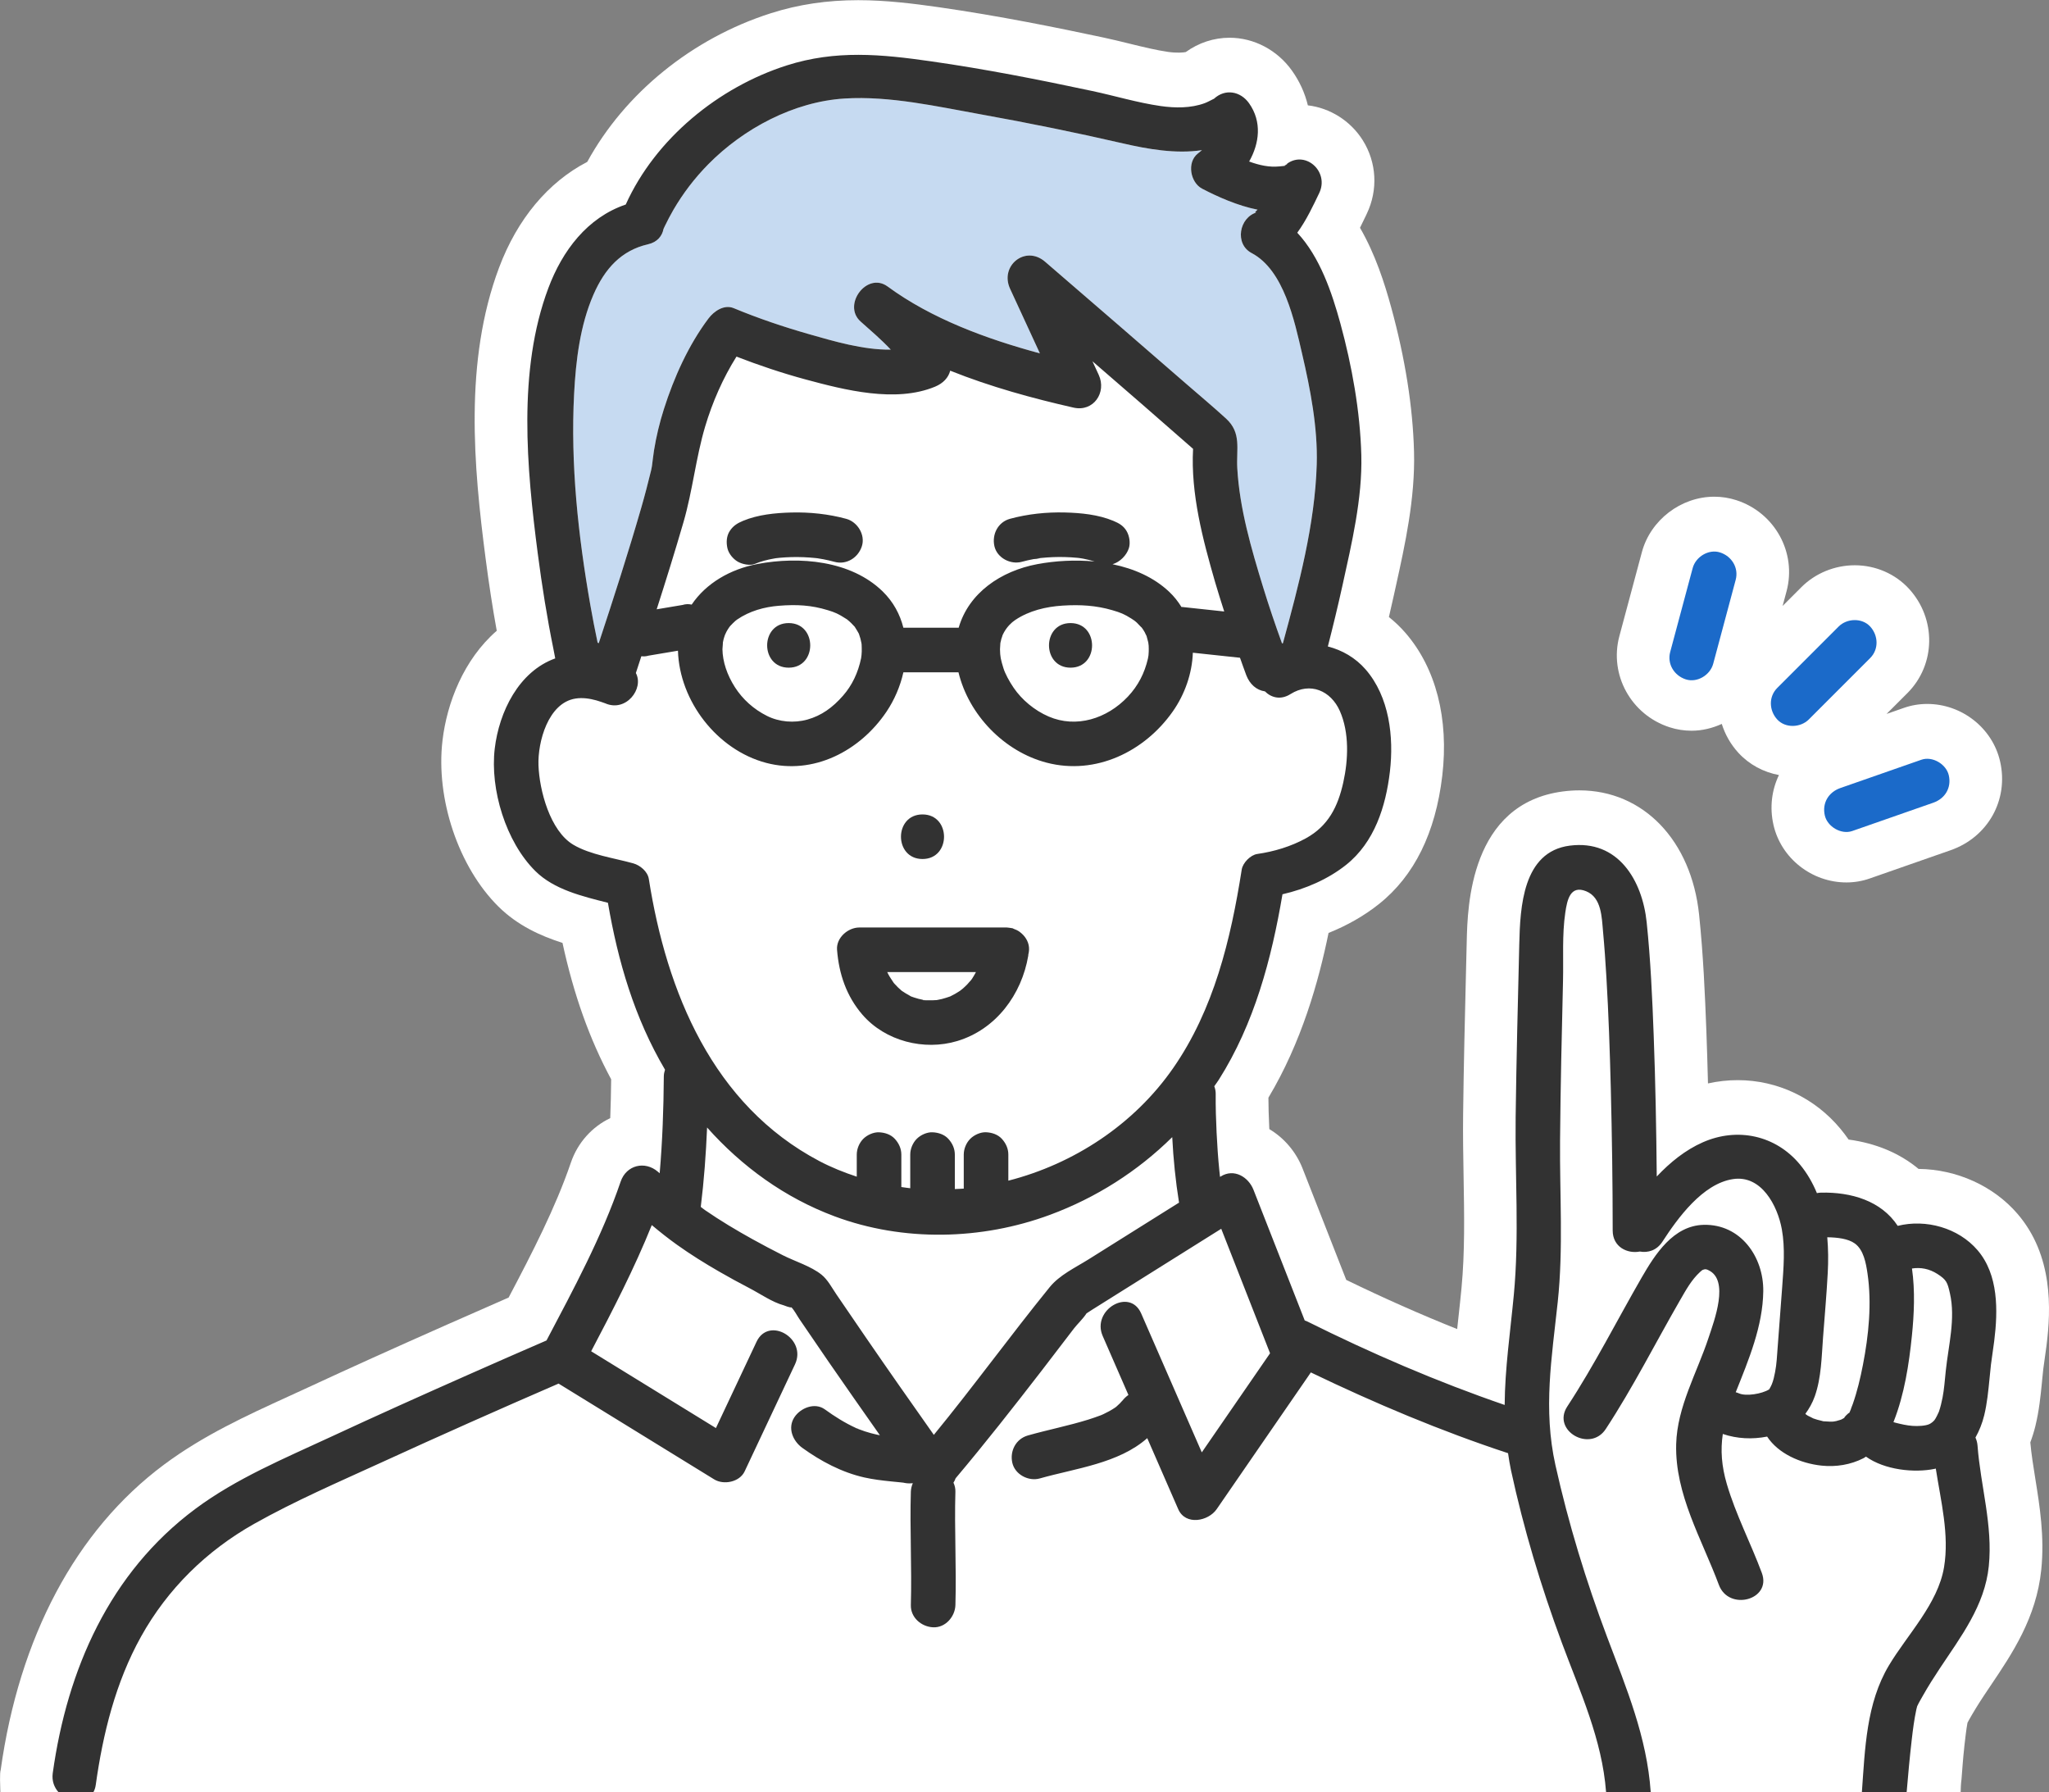
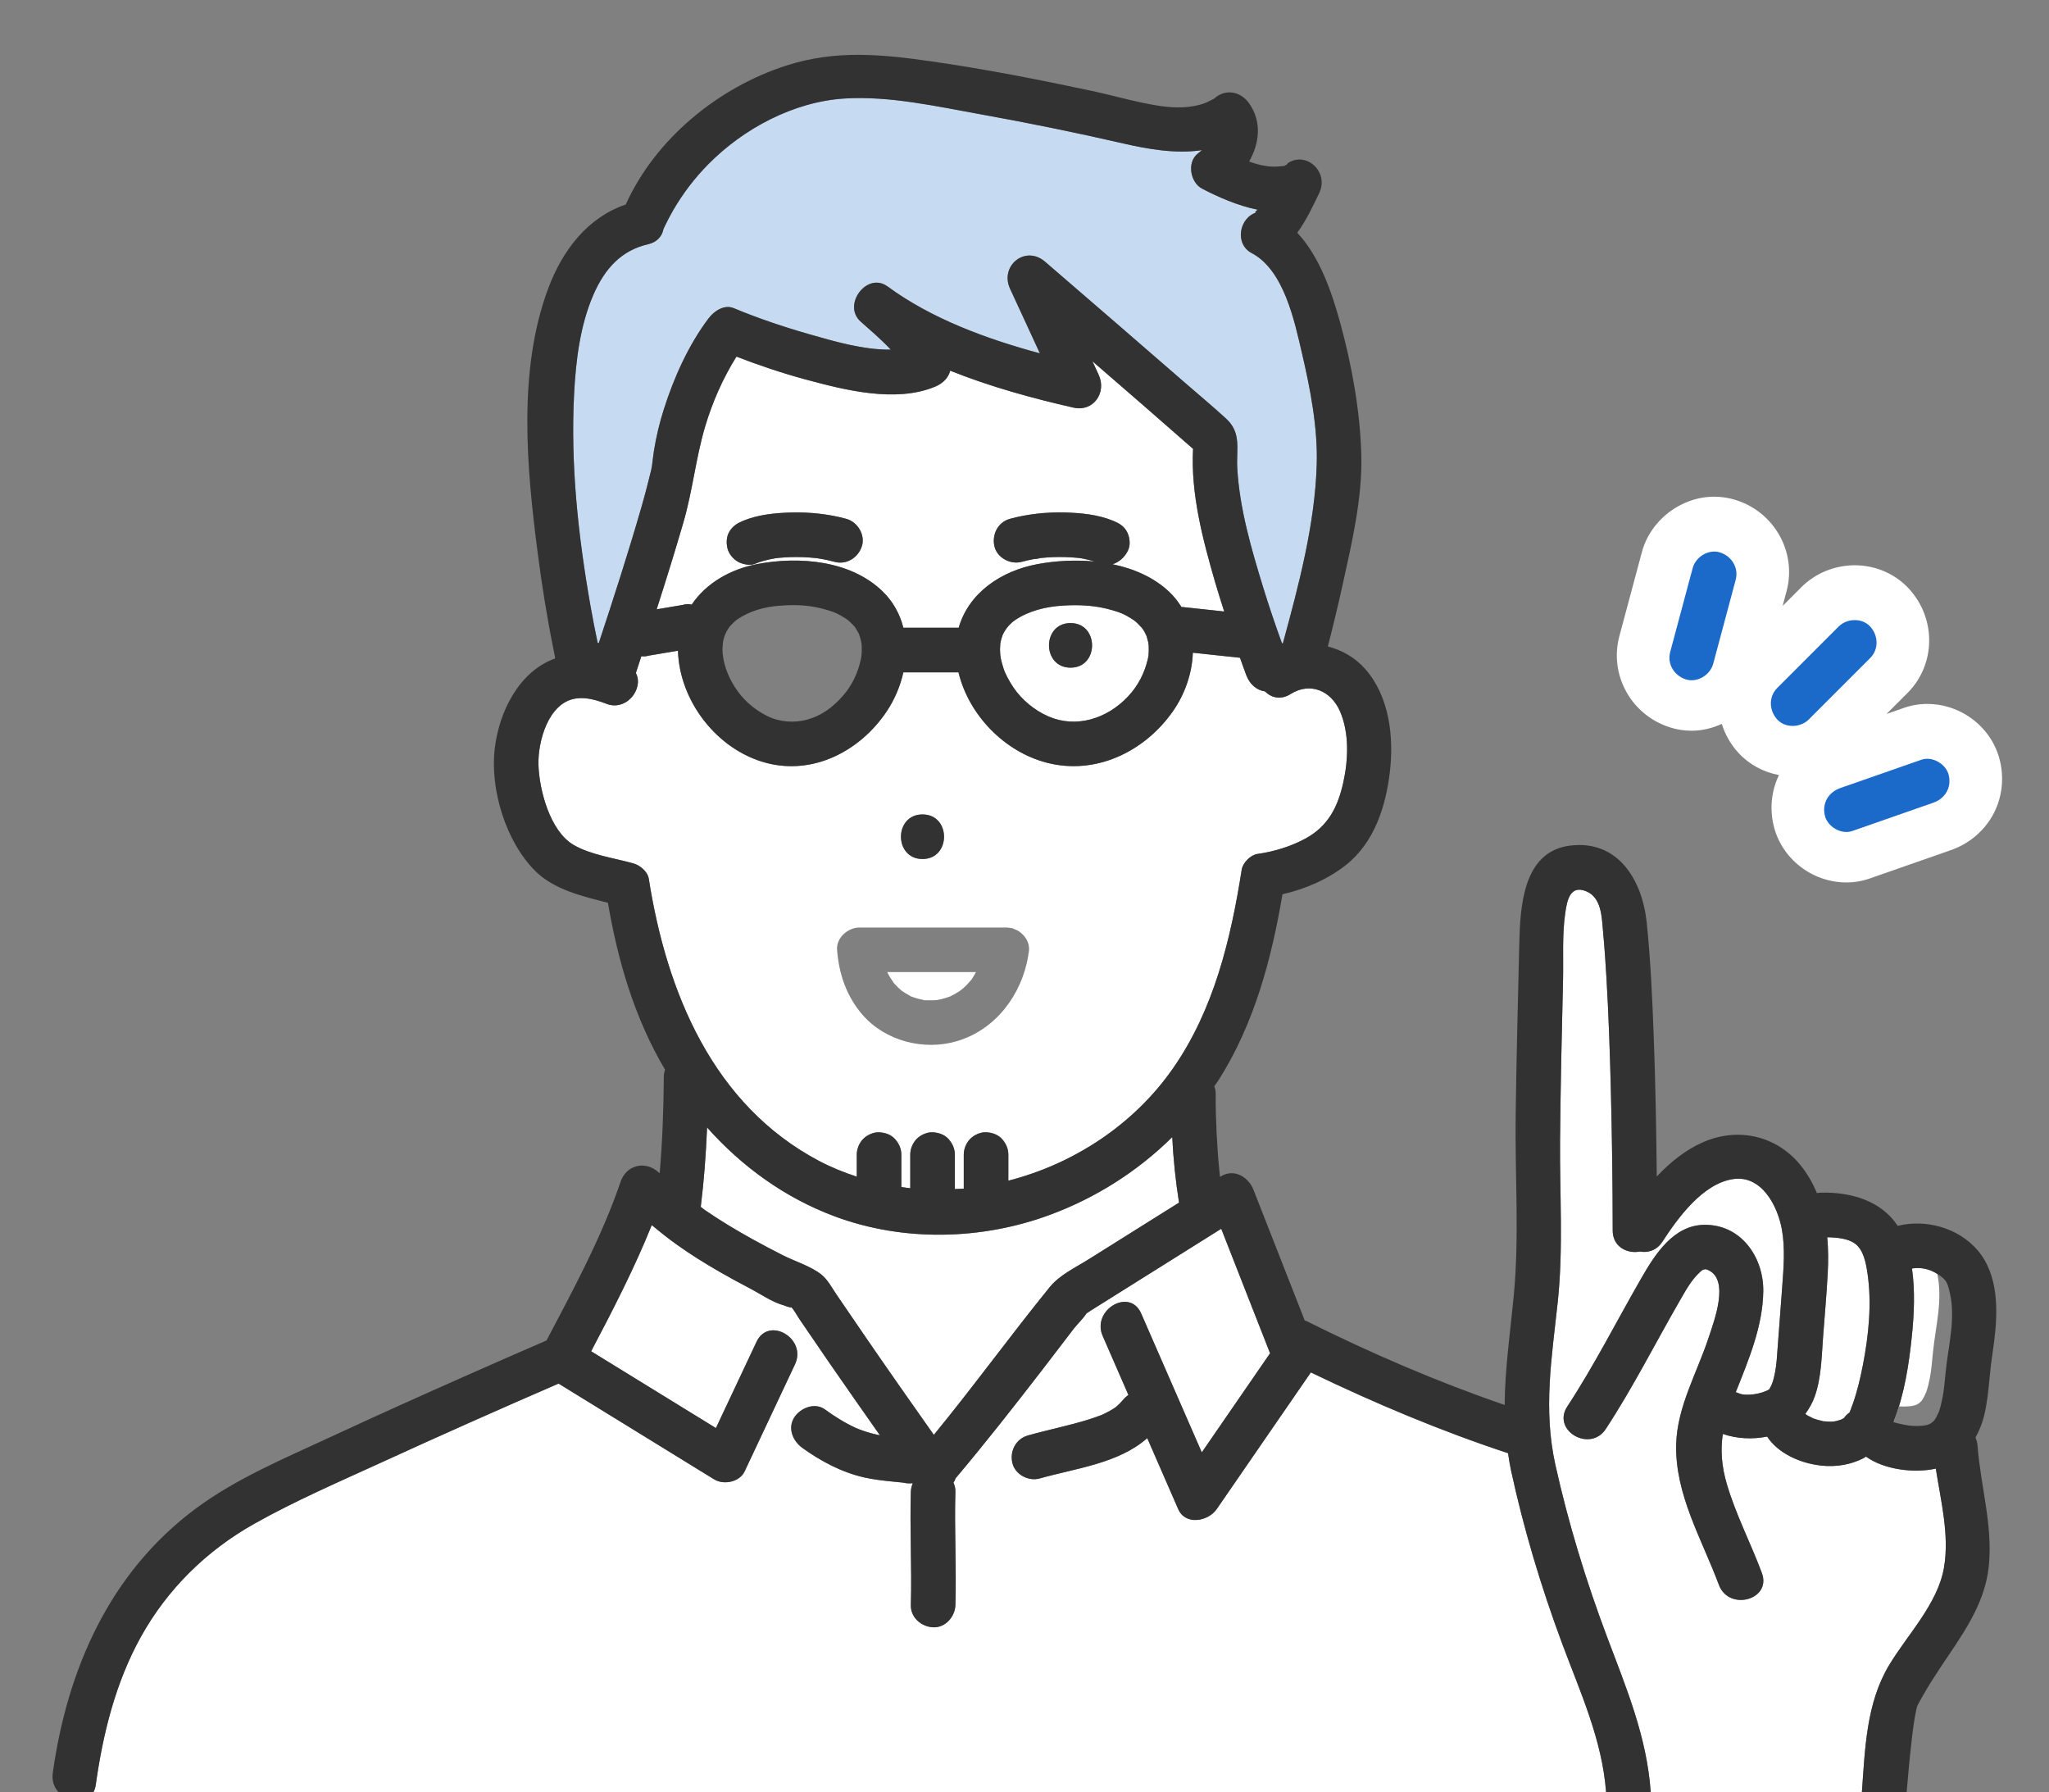
<svg xmlns="http://www.w3.org/2000/svg" version="1.1" id="レイヤー_1" x="0px" y="0px" width="194.646px" height="170.208px" viewBox="0 0 194.646 170.208" enable-background="new 0 0 194.646 170.208" xml:space="preserve">
  <rect x="0" y="0" width="194.646" height="170.208" fill="#808080" stroke="none" />
  <g>
    <g>
-       <path fill="#FFFFFF" d="M186.254,170.209c0.026-1,0.054-0.877,0.081-1.232c0.074-0.938,0.153-2.064,0.243-2.84l0.031-0.324    c0.084-0.733,0.179-1.586,0.293-2.186c0.046-0.084,0.091-0.182,0.135-0.258c0.411-0.729,0.882-1.502,1.398-2.281l0.667-0.996    c2.037-3.021,4.346-6.445,4.81-11.009c0.319-3.132-0.148-6.044-0.562-8.614c-0.196-1.22-0.383-2.377-0.478-3.479    c0.193-0.512,0.354-1.031,0.483-1.559c0.354-1.451,0.493-2.855,0.616-4.09l0.039-0.406c0.034-0.342,0.076-0.771,0.094-0.914    c0.025-0.217,0.072-0.537,0.122-0.883c0.063-0.453,0.134-0.941,0.185-1.343c0.437-3.483,0.625-8.567-2.75-12.502    c-2.268-2.646-5.776-4.235-9.407-4.274c-1.784-1.486-4.042-2.437-6.643-2.787c-0.243-0.35-0.5-0.688-0.772-1.016    c-2.438-2.939-5.995-4.627-9.755-4.627c-0.955,0-1.9,0.104-2.833,0.312c-0.042-1.713-0.093-3.34-0.151-4.92    c-0.133-3.526-0.294-7.289-0.692-11.1c-0.737-7.067-5.306-11.814-11.369-11.814c-0.51,0-1.034,0.033-1.557,0.102    c-8.835,1.143-9.07,10.958-9.147,14.183l-0.06,2.453c-0.112,4.594-0.229,9.342-0.285,14.03c-0.024,1.979,0.011,3.972,0.044,5.897    c0.065,3.703,0.126,7.201-0.198,10.607c-0.091,0.951-0.192,1.893-0.295,2.824c-0.039,0.354-0.078,0.711-0.116,1.068    c-3.452-1.377-6.975-2.938-10.537-4.67l-4.147-10.578c-0.628-1.604-1.766-2.91-3.161-3.744c-0.001-0.029-0.002-0.059-0.004-0.088    c-0.055-1.154-0.081-2.072-0.082-2.896c3.149-5.266,4.767-11.021,5.713-15.648c1.771-0.707,3.395-1.635,4.79-2.746    c3.354-2.669,5.377-6.77,6.013-12.188c0.636-5.414-0.605-10.229-3.494-13.559c-0.48-0.554-1.008-1.058-1.576-1.509    c0.168-0.718,0.328-1.418,0.479-2.107l0.188-0.854c0.86-3.893,1.837-8.303,1.719-12.746c-0.112-4.25-0.84-8.857-2.165-13.693    c-0.635-2.317-1.515-5.064-2.967-7.571c0.197-0.396,0.375-0.769,0.537-1.104l0.104-0.221c1.089-2.269,0.946-4.883-0.381-6.991    c-1.16-1.843-3.108-3.064-5.213-3.312c-0.279-1.159-0.78-2.27-1.501-3.284c-1.396-1.965-3.614-3.137-5.938-3.137    c-1.487,0-2.936,0.477-4.156,1.357c-0.199,0.052-0.86,0.105-1.668-0.01c-1.155-0.166-2.393-0.471-3.702-0.791    c-0.83-0.205-1.658-0.406-2.483-0.582c-4.245-0.905-9.856-2.05-15.624-2.875c-2.418-0.346-5.018-0.666-7.643-0.666    c-2.97,0-5.687,0.406-8.305,1.242c-7.48,2.387-13.864,7.588-17.435,14.115c-3.71,1.924-6.643,5.42-8.38,10.053    c-3.333,8.885-2.408,18.9-1.279,27.592c0.318,2.447,0.668,4.723,1.061,6.889c-3.155,2.742-4.733,6.872-5.152,10.412    c-0.66,5.549,1.525,12.039,5.314,15.786c1.821,1.799,4.002,2.783,6.084,3.447c1.075,4.947,2.576,9.149,4.623,12.955    c-0.013,1.278-0.041,2.506-0.088,3.689c-1.715,0.818-3.088,2.316-3.739,4.225c-1.468,4.303-3.703,8.621-5.913,12.814    c-1.943,0.847-3.883,1.699-5.821,2.559c-5.202,2.303-9.407,4.201-13.231,5.979c-0.622,0.287-1.248,0.574-1.877,0.861    c-3.972,1.816-8.078,3.693-11.812,6.473c-8.395,6.25-13.76,16.431-15.514,29.015c-0.01,0.065-0.108,0.082-0.029,2.082    L186.254,170.209L186.254,170.209z" />
      <path fill="#FFFFFF" d="M158.603,69.073c0.675,0.219,1.38,0.329,2.094,0.329l0,0c1.005,0,1.973-0.243,2.864-0.646    c0.312,0.99,0.834,1.934,1.586,2.752c1.01,1.1,2.367,1.828,3.845,2.104c-0.683,1.419-0.899,3.066-0.518,4.741    c0.721,3.162,3.634,5.458,6.927,5.458l0,0c0.756,0,1.498-0.125,2.199-0.37l7.695-2.688c3.56-1.242,5.538-4.791,4.707-8.432    c-0.719-3.166-3.633-5.463-6.928-5.463c-0.756,0-1.497,0.125-2.196,0.369l-1.664,0.58l1.981-1.979    c2.701-2.703,2.766-7.057,0.146-9.912c-1.3-1.416-3.176-2.229-5.146-2.229c-1.902,0-3.75,0.757-5.074,2.082l-1.78,1.78    l0.372-1.389c0.984-3.672-1.111-7.474-4.769-8.655c-0.676-0.219-1.38-0.33-2.094-0.33c-3.168,0-6.062,2.217-6.879,5.268    l-2.139,7.976C152.851,64.088,154.946,67.89,158.603,69.073z" />
    </g>
    <g>
      <path fill="#FFFFFF" d="M111.425,101.478c3.888-5.579,5.496-12.267,6.534-18.888c0.101-0.64,0.833-1.388,1.479-1.479    c1.586-0.227,3.205-0.714,4.607-1.484c2.14-1.175,3.048-3.002,3.562-5.314c0.478-2.147,0.583-4.731-0.33-6.788    c-0.854-1.923-2.816-2.777-4.691-1.596c-0.931,0.586-1.828,0.336-2.422-0.26c-0.807-0.113-1.438-0.684-1.766-1.52    c-0.215-0.553-0.4-1.117-0.604-1.674c-1.493-0.16-2.985-0.32-4.479-0.48c-0.068,1.963-0.764,3.949-1.898,5.568    c-2.682,3.826-7.329,6.09-11.988,4.876c-4.03-1.05-7.399-4.529-8.377-8.581c-1.745,0-3.489,0-5.234,0    c-0.299,1.335-0.854,2.627-1.612,3.75c-2.506,3.715-6.929,6.039-11.427,4.849c-4.659-1.233-8.233-5.859-8.376-10.652    c-0.751,0.127-1.502,0.253-2.253,0.378c-0.185,0.031-0.368,0.062-0.552,0.094c-0.224,0.069-0.447,0.078-0.673,0.053    c-0.174,0.531-0.344,1.062-0.52,1.594c0.796,1.492-0.943,3.754-2.919,2.875c-0.276-0.094-0.545-0.198-0.828-0.275    c-0.646-0.178-1.319-0.28-1.994-0.173c-2.594,0.413-3.59,4.128-3.511,6.338c0.084,2.376,1.099,6.233,3.312,7.546    c1.609,0.954,3.894,1.264,5.691,1.766c0.65,0.182,1.368,0.771,1.479,1.479c1.688,10.735,6.07,21.461,16.203,26.798    c1.151,0.605,2.343,1.079,3.552,1.479c0-0.555,0-1.11,0-1.666c0-0.145,0-0.287,0-0.43c0-0.543,0.235-1.113,0.619-1.498    c0.368-0.367,0.971-0.645,1.498-0.619c0.549,0.023,1.116,0.205,1.497,0.619c0.38,0.414,0.621,0.924,0.621,1.498    c0,1.01,0,2.021,0,3.031c0,0.016,0,0.033,0,0.049c0.282,0.039,0.562,0.086,0.847,0.115c0-0.923,0-1.846,0-2.768    c0-0.143,0-0.285,0-0.428c0-0.545,0.236-1.113,0.62-1.498c0.367-0.367,0.971-0.646,1.496-0.621    c0.549,0.024,1.117,0.205,1.498,0.621c0.381,0.414,0.62,0.924,0.62,1.498c0,1.01,0,2.02,0,3.03c0,0.081,0,0.162,0,0.244    c0.283-0.019,0.565-0.017,0.849-0.041c0-0.937,0-1.871,0-2.806c0-0.145,0-0.287,0-0.43c0-0.543,0.235-1.113,0.619-1.498    c0.367-0.367,0.971-0.645,1.498-0.619c0.548,0.023,1.115,0.205,1.497,0.619c0.38,0.414,0.62,0.924,0.62,1.498    c0,0.828,0,1.654,0,2.482C102.003,110.551,107.708,106.812,111.425,101.478z M87.634,81.586c-2.725,0-2.729-4.234,0-4.234    C90.359,77.352,90.363,81.586,87.634,81.586z M97.756,90.209c-0.007,0.16-0.034,0.318-0.072,0.471    c-0.004,0.031,0.003,0.061-0.002,0.092c-0.629,3.703-3.07,6.996-6.743,8.104c-3.151,0.949-6.842,0.008-9.015-2.506    c-1.515-1.756-2.229-3.869-2.406-6.16c-0.09-1.145,1.042-2.117,2.117-2.117c4.091,0,8.181,0,12.27,0c0.579,0,1.157,0,1.735,0    c0.043,0,0.085,0.011,0.128,0.013c0.048,0.002,0.095,0.013,0.142,0.017c0.063,0.01,0.125,0.016,0.188,0.028    c0.034,0.009,0.071,0.009,0.105,0.019c0.035,0.01,0.056,0.035,0.09,0.047c0.201,0.068,0.394,0.162,0.567,0.285    c0.062,0.047,0.123,0.094,0.179,0.146C97.487,89.036,97.784,89.594,97.756,90.209z" />
      <path fill="#FFFFFF" d="M109.048,62.557c0.013-0.05,0.043-0.26,0.054-0.311c0.011-0.121,0.021-0.242,0.023-0.362    c0.006-0.188,0.001-0.379-0.006-0.569c-0.002-0.055-0.03-0.24-0.038-0.299c-0.046-0.203-0.132-0.506-0.161-0.609    c-0.037-0.064-0.185-0.377-0.172-0.354c-0.088-0.155-0.186-0.307-0.291-0.45c-0.007,0.019-0.394-0.401-0.464-0.47    c-0.036-0.034-0.172-0.144-0.215-0.18c-0.095-0.068-0.192-0.133-0.289-0.194c-0.705-0.444-1.049-0.578-1.815-0.803    c-1.556-0.454-3.056-0.541-4.72-0.438c-1.613,0.103-3.19,0.489-4.499,1.358c-0.383,0.255-0.778,0.646-1.077,1.176    c-0.047,0.084-0.089,0.171-0.132,0.258c0,0.031-0.121,0.365-0.125,0.379c0.009-0.033-0.062,0.289-0.09,0.387    c-0.006,0.123-0.033,0.493-0.035,0.585c0.013,0.728,0.074,0.966,0.325,1.794c0.153,0.508,0.559,1.262,0.973,1.867    c0.766,1.12,1.965,2.143,3.321,2.728c2.614,1.128,5.542,0.223,7.532-1.892C108.123,65.123,108.73,63.928,109.048,62.557z     M101.696,63.413c-2.725,0-2.729-4.235,0-4.235C104.421,59.178,104.426,63.413,101.696,63.413z" />
      <path fill="#FFFFFF" d="M64.291,57.549c0.185-0.03,0.367-0.062,0.551-0.092c0.282-0.088,0.563-0.102,0.846-0.037    c0.006,0,0.013,0.002,0.02,0.002c1.364-2.023,3.661-3.367,6.263-3.855c3.956-0.745,8.854-0.342,11.882,2.611    c1.014,0.99,1.645,2.178,1.964,3.445c1.674,0,3.349,0,5.022,0c0.077,0,0.154,0,0.231,0c0.948-3.293,3.995-5.391,7.476-6.04    c1.71-0.319,3.591-0.425,5.439-0.25c-0.362-0.11-0.729-0.206-1.102-0.274c-0.054-0.01-0.232-0.037-0.332-0.053    c-0.095-0.01-0.2-0.023-0.239-0.026c-0.381-0.036-0.764-0.06-1.146-0.069c-0.747-0.02-1.496,0.008-2.239,0.084    c-0.05,0.004-0.099,0.01-0.148,0.016c-0.101,0.072-0.475,0.072-0.597,0.095c-0.375,0.069-0.745,0.155-1.112,0.255    C96,53.653,94.718,53,94.463,51.882c-0.254-1.117,0.335-2.293,1.479-2.604c1.685-0.46,3.479-0.646,5.224-0.602    c1.527,0.039,3.165,0.201,4.587,0.793c0.533,0.224,0.962,0.455,1.267,0.975c0.266,0.454,0.378,1.124,0.213,1.632    c-0.214,0.664-0.833,1.306-1.55,1.516c2.01,0.415,3.902,1.225,5.382,2.618c0.469,0.443,0.851,0.933,1.168,1.448    c0.024,0,0.051-0.008,0.076-0.005c1.327,0.142,2.656,0.284,3.984,0.427c-0.292-0.924-0.593-1.846-0.861-2.774    c-1.17-4.048-2.331-8.407-2.098-12.673c-3.173-2.788-6.361-5.558-9.559-8.319c0.198,0.431,0.396,0.862,0.597,1.293    c0.772,1.673-0.495,3.54-2.392,3.111c-3.838-0.87-7.892-1.974-11.716-3.509c-0.169,0.66-0.666,1.201-1.448,1.523    c-3.745,1.547-8.565,0.316-12.295-0.691c-2.221-0.6-4.412-1.338-6.562-2.168c-1.292,2.057-2.291,4.344-2.975,6.639    c-0.887,2.98-1.188,6.09-2.06,9.09c-0.805,2.77-1.664,5.523-2.545,8.271C63.018,57.764,63.654,57.656,64.291,57.549z     M69.315,50.442c0.319-0.494,0.727-0.748,1.267-0.974c1.423-0.592,3.06-0.754,4.586-0.793c1.745-0.045,3.539,0.141,5.225,0.602    c1.067,0.291,1.83,1.519,1.479,2.604c-0.354,1.094-1.46,1.791-2.604,1.479c-0.347-0.094-0.694-0.176-1.045-0.243    c-0.188-0.036-0.375-0.063-0.562-0.095c-0.061-0.008-0.121-0.015-0.181-0.021c-0.768-0.08-1.539-0.109-2.311-0.09    c-0.359,0.01-0.721,0.031-1.08,0.062c-0.123,0.011-0.247,0.026-0.369,0.04c-0.069,0.012-0.14,0.022-0.207,0.035    c-0.617,0.109-1.226,0.264-1.805,0.505c-0.471,0.196-1.213,0.03-1.631-0.214c-0.438-0.257-0.858-0.76-0.973-1.266    C68.979,51.533,69.005,50.924,69.315,50.442z" />
-       <path fill="#FFFFFF" d="M81.801,62.508c0.013-0.057,0.033-0.258,0.039-0.303c0.01-0.109,0.019-0.219,0.021-0.328    c0.007-0.221-0.006-0.439-0.011-0.66c-0.001-0.021-0.008-0.071-0.015-0.12c-0.054-0.3-0.135-0.597-0.239-0.884    c-0.015-0.031-0.028-0.062-0.037-0.078c-0.115-0.195-0.221-0.391-0.349-0.579c-0.012-0.018-0.014-0.021-0.021-0.034    c-0.021-0.021-0.036-0.037-0.065-0.068c-0.088-0.096-0.176-0.189-0.27-0.281c-0.122-0.119-0.251-0.232-0.387-0.341    c-0.028-0.019-0.055-0.034-0.113-0.072c-0.729-0.466-1.016-0.592-1.723-0.808c-1.555-0.476-2.934-0.555-4.653-0.417    c-1.365,0.109-2.785,0.497-3.966,1.314c-0.059,0.044-0.13,0.098-0.159,0.124c-0.167,0.155-0.331,0.312-0.485,0.48    c-0.016,0.019-0.048,0.059-0.077,0.096c-0.094,0.135-0.185,0.273-0.265,0.416c-0.018,0.028-0.128,0.285-0.158,0.336    c-0.05,0.146-0.1,0.291-0.138,0.44c-0.026,0.103-0.046,0.206-0.066,0.311c0.025-0.069-0.034,0.535-0.035,0.609    c0.019,1.177,0.431,2.433,1.188,3.612c0.729,1.136,1.765,2.082,3.047,2.723c1.142,0.573,2.562,0.703,3.84,0.344    c1.327-0.373,2.387-1.132,3.381-2.268C80.937,65.099,81.513,63.899,81.801,62.508z M74.922,63.413c-2.725,0-2.729-4.235,0-4.235    C77.647,59.178,77.652,63.413,74.922,63.413z" />
      <path fill="#FFFFFF" d="M92.709,92.327c-0.119,0.211-0.229,0.428-0.366,0.627c-0.031,0.045-0.063,0.09-0.098,0.135    c-0.123,0.117-0.226,0.264-0.345,0.387c-0.136,0.141-0.278,0.277-0.426,0.408c-0.039,0.033-0.186,0.146-0.248,0.197    c-0.061,0.041-0.118,0.08-0.137,0.092c-0.122,0.08-0.248,0.156-0.375,0.228c-0.145,0.083-0.293,0.153-0.439,0.229    c-0.006,0.004-0.008,0.004-0.015,0.008c-0.267,0.086-0.525,0.184-0.799,0.248c-0.137,0.035-0.277,0.057-0.416,0.086    c-0.039,0.006-0.08,0.014-0.087,0.014c-0.277,0.016-0.554,0.029-0.833,0.018C88.097,95,88,95.004,87.903,95.004    C87.887,95,87.895,95,87.863,94.993c-0.057-0.013-0.118-0.021-0.175-0.031c-0.292-0.055-0.579-0.129-0.861-0.225    c-0.074-0.025-0.147-0.059-0.224-0.08c-0.024-0.008-0.036-0.011-0.053-0.015c-0.058-0.034-0.117-0.071-0.149-0.089    c-0.251-0.131-0.485-0.282-0.72-0.438c-0.016-0.009-0.02-0.011-0.03-0.018c-0.01-0.01-0.013-0.014-0.024-0.023    c-0.106-0.098-0.217-0.191-0.32-0.291c-0.12-0.117-0.231-0.242-0.347-0.363c-0.022-0.024-0.045-0.051-0.065-0.078    c-0.163-0.26-0.346-0.504-0.491-0.776c-0.042-0.077-0.081-0.159-0.119-0.239C87.092,92.327,89.9,92.327,92.709,92.327z" />
      <path fill="#FFFFFF" d="M98.647,53.024c0.041-0.005,0.081-0.009,0.122-0.014C98.681,53.049,98.347,53.057,98.647,53.024z" />
      <path fill="#C6DAF1" d="M121.786,61.109c-0.643-1.772-1.25-3.56-1.802-5.359c-1.118-3.645-2.231-7.451-2.448-11.275    c-0.104-1.832,0.425-3.354-1.063-4.719c-1.227-1.123-2.507-2.191-3.762-3.281c-4.468-3.884-8.947-7.754-13.433-11.619    c-1.877-1.617-4.332,0.389-3.326,2.566c0.944,2.046,1.889,4.092,2.833,6.138c-5.12-1.384-10.292-3.29-14.468-6.353    c-1.956-1.434-4.33,1.752-2.566,3.326c0.918,0.82,1.958,1.701,2.868,2.672c-2.622,0.037-5.442-0.809-7.742-1.463    c-2.429-0.693-4.845-1.506-7.177-2.476c-0.917-0.381-1.881,0.295-2.393,0.974c-1.908,2.535-3.286,5.613-4.242,8.618    c-0.407,1.28-0.723,2.587-0.937,3.913c-0.08,0.503-0.129,1.012-0.199,1.516c-0.022,0.114-0.062,0.326-0.079,0.396    c-0.288,1.166-0.583,2.324-0.917,3.479c-1.25,4.338-2.641,8.637-4.055,12.924c-0.036-0.018-0.071-0.036-0.108-0.053    c-0.251-1.18-0.478-2.363-0.687-3.547c-1.16-6.604-1.896-13.377-1.546-20.085c0.165-3.163,0.565-6.494,1.838-9.418    c1.082-2.483,2.654-4.206,5.186-4.784c0.884-0.202,1.342-0.79,1.47-1.46c0.049-0.106,0.103-0.225,0.12-0.259    c0.256-0.525,0.523-1.043,0.817-1.549c0.921-1.578,2.024-3.021,3.307-4.324c3.348-3.401,8.135-5.955,12.958-6.252    c4.292-0.268,8.812,0.764,13.007,1.516c4.515,0.811,9.014,1.728,13.484,2.758c2.28,0.525,4.988,1.008,7.457,0.629    c-0.139,0.116-0.278,0.229-0.41,0.336c-1.041,0.843-0.693,2.742,0.428,3.326c1.417,0.738,3.334,1.61,5.263,1.992    c-0.191,0.181-0.366,0.338-0.055,0.25c-1.697,0.478-2.149,3.006-0.506,3.871c3.075,1.619,4.072,6.469,4.786,9.533    c0.788,3.385,1.5,7.051,1.396,10.545c-0.167,5.677-1.71,11.476-3.213,16.979C121.843,61.096,121.814,61.103,121.786,61.109z" />
-       <path fill="#FFFFFF" d="M179.891,135.016c1.015-2.575,1.453-5.42,1.732-8.158c0.207-2.033,0.311-4.266,0.006-6.379    c0.838-0.129,1.648,0.029,2.398,0.508c0.897,0.57,0.975,0.828,1.208,1.852c0.547,2.408-0.147,4.965-0.396,7.371    c-0.1,0.969-0.152,1.732-0.304,2.521c-0.087,0.455-0.195,0.906-0.346,1.346c-0.039,0.111-0.3,0.65-0.422,0.801    c-0.106,0.129-0.298,0.293-0.492,0.383c-0.354,0.164-1.054,0.203-1.579,0.168c-0.559-0.039-1.109-0.17-1.65-0.307    c-0.086-0.021-0.14-0.037-0.18-0.053C179.876,135.051,179.884,135.034,179.891,135.016z" />
+       <path fill="#FFFFFF" d="M179.891,135.016c1.015-2.575,1.453-5.42,1.732-8.158c0.207-2.033,0.311-4.266,0.006-6.379    c0.838-0.129,1.648,0.029,2.398,0.508c0.547,2.408-0.147,4.965-0.396,7.371    c-0.1,0.969-0.152,1.732-0.304,2.521c-0.087,0.455-0.195,0.906-0.346,1.346c-0.039,0.111-0.3,0.65-0.422,0.801    c-0.106,0.129-0.298,0.293-0.492,0.383c-0.354,0.164-1.054,0.203-1.579,0.168c-0.559-0.039-1.109-0.17-1.65-0.307    c-0.086-0.021-0.14-0.037-0.18-0.053C179.876,135.051,179.884,135.034,179.891,135.016z" />
      <path fill="#FFFFFF" d="M87.652,94.967c-0.005-0.008,0.138,0.02,0.23,0.037C87.776,95.002,87.671,94.995,87.652,94.967z" />
-       <path fill="#FFFFFF" d="M63.078,21.627C63.103,21.568,63.115,21.543,63.078,21.627L63.078,21.627z" />
      <path fill="#FFFFFF" d="M171.502,134.282c0.356-0.49,0.671-1.029,0.898-1.674c0.625-1.775,0.642-3.751,0.783-5.609    c0.154-2.037,0.337-4.076,0.445-6.115c0.062-1.129,0.051-2.26-0.046-3.373c0.963,0.015,1.98,0.131,2.616,0.589    c0.847,0.61,1.062,1.884,1.205,2.842c0.422,2.849,0.112,5.892-0.435,8.698c-0.242,1.251-0.539,2.5-0.96,3.703    c-0.029,0.086-0.335,0.844-0.125,0.369c-0.028,0.066-0.134,0.316-0.21,0.484c-0.021-0.08-0.679,0.596-0.414,0.426    c-0.11,0.074-0.227,0.141-0.346,0.201c-0.034,0.012-0.044,0.016-0.106,0.036c-0.615,0.194-0.686,0.185-1.419,0.138    c-0.101-0.008-0.147-0.01-0.174-0.008c-0.01-0.008-0.049-0.02-0.162-0.043c-0.269-0.059-0.533-0.134-0.792-0.227    c-0.014-0.02-0.454-0.223-0.516-0.258c-0.096-0.065-0.144-0.098-0.158-0.103C171.559,134.334,171.53,134.309,171.502,134.282z" />
      <path fill="#FFFFFF" d="M122.083,15.704c0.083-0.073,0.167-0.146,0.253-0.203C122.34,15.523,122.208,15.661,122.083,15.704z" />
      <path fill="#FFFFFF" d="M122.054,15.727c-0.002,0-0.005,0-0.006-0.002c0.009-0.007,0.015-0.012,0.022-0.019    c0.003-0.001,0.008-0.001,0.012-0.002C122.073,15.713,122.063,15.718,122.054,15.727z" />
      <path fill="#FFFFFF" d="M122.015,15.758c0.013-0.012,0.025-0.02,0.04-0.031C122.102,15.737,122.08,15.748,122.015,15.758z" />
      <path fill="#FFFFFF" d="M122,15.77c0.005-0.005,0.008-0.006,0.013-0.012c0,0,0.001,0,0.002,0    C122.01,15.762,122.005,15.765,122,15.77z" />
      <path fill="#FFFFFF" d="M85.635,140.792c0.037,0.004,0.071,0.006,0.106,0.014C85.707,140.799,85.67,140.795,85.635,140.792z" />
      <path fill="#FFFFFF" d="M67.17,107.086c3.308,3.715,7.389,6.676,12.116,8.438c6.519,2.433,13.958,2.263,20.458-0.144    c4.368-1.614,8.33-4.139,11.613-7.379c0.105,2.086,0.317,4.166,0.646,6.221c-0.396,0.248-0.791,0.494-1.186,0.742    c-2.474,1.552-4.946,3.103-7.42,4.652c-1.255,0.785-2.74,1.475-3.683,2.635c-3.746,4.615-7.233,9.428-11.004,14.027    c-2.173-3.078-4.338-6.164-6.471-9.27c-0.932-1.357-1.861-2.717-2.788-4.078c-0.418-0.614-0.825-1.395-1.408-1.864    c-0.995-0.804-2.527-1.265-3.681-1.849c-0.965-0.49-1.923-0.992-2.87-1.518c-1.547-0.857-3.07-1.767-4.526-2.771    c-0.139-0.096-0.261-0.209-0.396-0.307C66.879,112.129,67.063,109.609,67.17,107.086z" />
      <path fill="#FFFFFF" d="M147.761,139.148c-1.181-5.308-0.347-10.183,0.221-15.501c0.54-5.064,0.177-10.227,0.219-15.312    c0.042-5.06,0.158-10.115,0.281-15.172c0.052-2.127-0.096-4.381,0.217-6.49c0.18-1.215,0.475-2.635,1.979-2.025    c1.474,0.599,1.481,2.477,1.605,3.816c0.135,1.447,0.235,2.898,0.321,4.349c0.208,3.509,0.328,7.022,0.417,10.538    c0.113,4.506,0.179,9.014,0.18,13.521c0,1.563,1.392,2.227,2.579,1.996c0.769,0.139,1.604-0.101,2.146-0.938    c1.459-2.247,3.815-5.5,6.693-5.941c2.716-0.42,4.246,2.53,4.651,4.768c0.325,1.793,0.164,3.67,0.034,5.475    c-0.139,1.91-0.286,3.818-0.432,5.729c-0.06,0.783-0.092,1.58-0.244,2.355c-0.074,0.389-0.163,0.801-0.314,1.168    c-0.069,0.164-0.156,0.32-0.248,0.475c-0.696,0.438-2.192,0.668-2.85,0.387c-0.106-0.047-0.217-0.084-0.326-0.116    c1.226-3.075,2.573-6.267,2.615-9.593c0.041-3.26-2.146-6.393-5.668-6.305c-2.88,0.072-4.611,2.801-5.895,5.025    c-2.355,4.085-4.463,8.275-7.054,12.227c-1.501,2.289,2.168,4.408,3.655,2.139c2.591-3.951,4.699-8.143,7.055-12.229    c0.584-1.014,1.091-1.936,1.896-2.679c0.262-0.241,0.258-0.208,0.397-0.243c0.046-0.014,0.064-0.021,0.076-0.029    c0.029,0.006,0.069,0.017,0.133,0.027c0.047,0.008-0.161-0.095,0.183,0.062c2.037,0.931,0.57,4.779,0.023,6.436    c-1.094,3.312-2.981,6.543-3.074,10.098c-0.125,4.77,2.443,9.026,4.055,13.356c0.943,2.537,5.035,1.433,4.084-1.125    c-1.055-2.838-2.477-5.547-3.331-8.459c-0.494-1.685-0.607-3.205-0.378-4.744c1.36,0.46,2.794,0.526,4.21,0.25    c1.053,1.603,3.143,2.542,5.173,2.757c1.361,0.143,2.764-0.08,3.985-0.707c0.083-0.043,0.154-0.1,0.232-0.148    c1.777,1.27,4.583,1.564,6.536,1.16c0.034-0.006,0.062-0.021,0.096-0.027c0.481,3.105,1.298,6.285,0.785,9.367    c-0.578,3.473-3.489,6.406-5.24,9.336c-2.153,3.602-2.267,7.906-2.566,12.029h-20.064c-0.357-5.217-2.302-9.848-4.137-14.717    C150.669,150.165,148.999,144.706,147.761,139.148z" />
      <path fill="#FFFFFF" d="M13.393,155.446c2.523-4.539,6.238-8.18,10.761-10.722c3.877-2.181,8.015-3.964,12.055-5.813    c5.59-2.562,11.21-5.058,16.852-7.502c4.927,3.03,9.854,6.062,14.78,9.096c0.907,0.559,2.417,0.26,2.897-0.76    c1.595-3.39,3.188-6.777,4.784-10.166c1.154-2.453-2.498-4.603-3.657-2.138c-1.285,2.731-2.57,5.464-3.856,8.192    c-3.949-2.43-7.899-4.862-11.852-7.293c2.055-3.905,4.112-7.887,5.759-11.985c0.772,0.646,1.56,1.274,2.384,1.862    c1.292,0.925,2.645,1.765,4.021,2.558c0.949,0.55,1.913,1.071,2.885,1.578c1.011,0.526,2.153,1.33,3.259,1.627    c0.005,0.002,0.591,0.241,0.719,0.187c0.296,0.312,0.529,0.785,0.768,1.133c0.92,1.352,1.843,2.701,2.768,4.049    c1.604,2.334,3.24,4.645,4.864,6.965c-0.087-0.018-0.176-0.031-0.263-0.051c-0.385-0.084-0.768-0.188-1.143-0.309    c-0.207-0.066-0.41-0.141-0.612-0.219c-0.097-0.035-0.191-0.089-0.289-0.113c0.021,0.006,0.033,0.01,0.051,0.014    c0.16,0.066,0.428,0.117,0,0c-0.006-0.002-0.015-0.006-0.021-0.01c-1.047-0.48-2.022-1.094-2.954-1.769    c-0.96-0.692-2.325-0.127-2.898,0.761c-0.661,1.024-0.135,2.25,0.76,2.896c1.763,1.271,3.747,2.326,5.881,2.809    c0.835,0.188,1.691,0.291,2.543,0.377c0.304,0.03,0.605,0.059,0.907,0.09c0.08,0.008,0.159,0.02,0.238,0.026    c0.013,0.003,0.017,0.003,0.026,0.003c0.049,0.012,0.099,0.021,0.145,0.03c0.262,0.049,0.515,0.047,0.758,0.021    c-0.111,0.258-0.179,0.537-0.188,0.818c-0.104,3.584,0.104,7.169,0.001,10.752c-0.034,1.186,0.998,2.066,2.118,2.117    c1.166,0.053,2.085-1.012,2.116-2.117c0.104-3.583-0.104-7.168-0.002-10.752c0.011-0.314-0.061-0.605-0.184-0.869    c0.084-0.13,0.156-0.268,0.204-0.414c2.809-3.332,5.502-6.764,8.166-10.213c1.033-1.34,2.062-2.682,3.086-4.029    c0.278-0.365,0.863-0.918,1.184-1.422c0.188-0.117,0.372-0.246,0.55-0.357c0.914-0.571,1.828-1.145,2.741-1.719    c3.169-1.986,6.338-3.973,9.507-5.959c1.546,3.94,3.092,7.883,4.638,11.824c-2.162,3.137-4.324,6.275-6.485,9.412    c-1.919-4.396-3.838-8.795-5.757-13.191c-1.088-2.494-4.736-0.336-3.657,2.137c0.815,1.867,1.629,3.732,2.444,5.602    c-0.218,0.148-0.411,0.336-0.575,0.545c-0.005,0.004-0.005,0.002-0.012,0.008c-0.076,0.068-0.139,0.158-0.21,0.231    c-0.12,0.125-0.256,0.231-0.38,0.353c-0.043,0.031-0.086,0.062-0.13,0.09c-0.167,0.111-0.339,0.215-0.514,0.312    c-0.181,0.1-0.367,0.193-0.554,0.282c-0.064,0.028-0.129,0.06-0.193,0.086c-0.01,0.004-0.013,0.007-0.025,0.011    c-0.4,0.148-0.804,0.293-1.213,0.42c-1.891,0.588-3.839,0.969-5.743,1.508c-1.142,0.324-1.736,1.479-1.479,2.604    c0.253,1.108,1.54,1.78,2.605,1.479c3.407-0.965,7.489-1.42,10.211-3.828c0.98,2.246,1.962,4.494,2.941,6.742    c0.691,1.582,2.858,1.158,3.657,0c1.32-1.916,2.641-3.834,3.96-5.75c1.575-2.285,3.15-4.572,4.725-6.857    c0.09-0.131,0.172-0.254,0.256-0.377c6.074,2.924,12.34,5.566,18.736,7.672c0.08,0.537,0.161,1.072,0.278,1.615    c1.202,5.562,2.845,11.031,4.825,16.369c1.735,4.676,3.833,9.193,4.209,14.203H8.876c0.103-0.191,0.183-0.408,0.219-0.674    C9.777,164.646,10.98,159.786,13.393,155.446z" />
-       <path fill="#323232" d="M74.922,63.413c-2.725,0-2.729-4.235,0-4.235C77.647,59.178,77.652,63.413,74.922,63.413z" />
      <path fill="#323232" d="M101.696,63.413c-2.725,0-2.729-4.235,0-4.235C104.421,59.178,104.426,63.413,101.696,63.413z" />
      <path fill="#323232" d="M87.634,81.586c-2.725,0-2.729-4.234,0-4.234C90.359,77.352,90.363,81.586,87.634,81.586z" />
      <path fill="#323232" d="M70.582,49.469c1.423-0.592,3.06-0.754,4.586-0.793c1.745-0.045,3.539,0.141,5.225,0.602    c1.067,0.291,1.83,1.519,1.479,2.604c-0.354,1.094-1.46,1.791-2.604,1.479c-0.347-0.094-0.694-0.176-1.045-0.243    c-0.188-0.036-0.375-0.063-0.562-0.095c-0.061-0.008-0.121-0.015-0.181-0.021c-0.768-0.08-1.539-0.109-2.311-0.09    c-0.359,0.01-0.721,0.031-1.08,0.063c-0.123,0.011-0.247,0.026-0.369,0.04c-0.069,0.013-0.14,0.022-0.207,0.035    c-0.617,0.109-1.226,0.264-1.805,0.505c-0.471,0.196-1.213,0.03-1.631-0.214c-0.438-0.257-0.858-0.76-0.973-1.266    c-0.124-0.541-0.098-1.15,0.213-1.632C69.635,49.948,70.042,49.694,70.582,49.469z" />
      <path fill="#323232" d="M122.071,15.706c0.185-0.17,0.262-0.221,0.265-0.205c-0.086,0.058-0.17,0.13-0.253,0.203    C122.079,15.705,122.074,15.705,122.071,15.706z" />
      <path fill="#323232" d="M122.015,15.758c0,0-0.001,0-0.002,0c0.015-0.014,0.022-0.02,0.035-0.033    c0.001,0.002,0.004,0.002,0.006,0.002C122.041,15.738,122.027,15.746,122.015,15.758z" />
      <path fill="#323232" d="M122.001,15.718c0.021,0.002,0.045-0.005,0.069-0.012c-0.008,0.007-0.014,0.012-0.022,0.019    C122.035,15.723,122.026,15.72,122.001,15.718z" />
      <path fill="#323232" d="M5.549,170.208h3.327c0.103-0.191,0.183-0.408,0.219-0.674c0.683-4.888,1.886-9.748,4.299-14.088    c2.523-4.539,6.238-8.18,10.761-10.722c3.877-2.181,8.015-3.964,12.055-5.813c5.59-2.562,11.21-5.058,16.852-7.502    c4.927,3.03,9.854,6.062,14.78,9.096c0.907,0.559,2.417,0.26,2.897-0.76c1.595-3.39,3.188-6.777,4.784-10.166    c1.154-2.453-2.498-4.603-3.657-2.138c-1.285,2.731-2.57,5.464-3.856,8.192c-3.949-2.43-7.899-4.862-11.852-7.293    c2.055-3.905,4.112-7.887,5.759-11.985c0.772,0.646,1.56,1.274,2.384,1.862c1.292,0.925,2.645,1.765,4.021,2.558    c0.949,0.55,1.913,1.071,2.885,1.578c1.011,0.526,2.153,1.33,3.259,1.627c0.005,0.002,0.591,0.241,0.719,0.187    c0.296,0.312,0.529,0.785,0.768,1.133c0.92,1.352,1.843,2.701,2.768,4.049c1.604,2.334,3.24,4.645,4.864,6.965    c-0.087-0.018-0.176-0.031-0.263-0.051c-0.385-0.084-0.768-0.188-1.143-0.309c-0.207-0.066-0.41-0.141-0.612-0.219    c-0.097-0.035-0.191-0.089-0.289-0.113c0.021,0.006,0.033,0.01,0.051,0.014c-0.006-0.002-0.015-0.006-0.021-0.01    c-1.047-0.48-2.022-1.094-2.954-1.769c-0.96-0.692-2.325-0.127-2.898,0.761c-0.661,1.024-0.135,2.25,0.76,2.896    c1.763,1.271,3.747,2.326,5.881,2.809c0.835,0.188,1.691,0.291,2.543,0.377c0.304,0.03,0.605,0.059,0.907,0.09    c0.08,0.008,0.159,0.02,0.238,0.026c0.013,0.003,0.017,0.003,0.026,0.003c0.049,0.012,0.099,0.021,0.145,0.03    c0.262,0.049,0.515,0.047,0.758,0.021c-0.111,0.258-0.179,0.537-0.188,0.818c-0.104,3.584,0.104,7.169,0.001,10.752    c-0.034,1.186,0.998,2.066,2.118,2.117c1.166,0.053,2.085-1.012,2.116-2.117c0.104-3.583-0.104-7.168-0.002-10.752    c0.011-0.314-0.061-0.605-0.184-0.869c0.084-0.13,0.156-0.268,0.204-0.414c2.809-3.332,5.502-6.764,8.166-10.213    c1.033-1.34,2.062-2.682,3.086-4.029c0.278-0.365,0.863-0.918,1.184-1.422c0.188-0.117,0.372-0.246,0.55-0.357    c0.914-0.571,1.828-1.145,2.741-1.719c3.169-1.986,6.338-3.973,9.507-5.959c1.546,3.94,3.092,7.883,4.638,11.824    c-2.162,3.137-4.324,6.275-6.485,9.412c-1.919-4.396-3.838-8.795-5.757-13.191c-1.088-2.494-4.736-0.336-3.657,2.137    c0.815,1.867,1.629,3.732,2.444,5.602c-0.218,0.148-0.411,0.336-0.575,0.545c-0.005,0.004-0.005,0.002-0.012,0.008    c-0.076,0.068-0.139,0.158-0.21,0.231c-0.12,0.125-0.256,0.231-0.38,0.353c-0.043,0.031-0.086,0.062-0.13,0.09    c-0.167,0.111-0.339,0.215-0.514,0.312c-0.181,0.1-0.367,0.193-0.554,0.282c-0.064,0.028-0.129,0.06-0.193,0.086    c-0.01,0.004-0.013,0.007-0.025,0.011c-0.4,0.148-0.804,0.293-1.213,0.42c-1.891,0.588-3.839,0.969-5.743,1.508    c-1.142,0.324-1.736,1.479-1.479,2.604c0.253,1.108,1.54,1.78,2.605,1.479c3.407-0.965,7.489-1.42,10.211-3.828    c0.98,2.246,1.962,4.494,2.941,6.742c0.691,1.582,2.858,1.158,3.657,0c1.32-1.916,2.641-3.834,3.96-5.75    c1.575-2.285,3.15-4.572,4.725-6.857c0.09-0.131,0.172-0.254,0.256-0.377c6.074,2.924,12.34,5.566,18.736,7.672    c0.08,0.537,0.161,1.072,0.278,1.615c1.202,5.562,2.845,11.031,4.825,16.369c1.735,4.676,3.833,9.193,4.209,14.203h4.24    c-0.357-5.217-2.302-9.849-4.137-14.717c-2.007-5.326-3.678-10.785-4.915-16.343c-1.181-5.308-0.347-10.183,0.221-15.501    c0.54-5.064,0.177-10.227,0.219-15.312c0.042-5.06,0.158-10.115,0.281-15.172c0.052-2.127-0.096-4.381,0.217-6.49    c0.18-1.215,0.475-2.635,1.979-2.025c1.474,0.599,1.481,2.477,1.605,3.816c0.135,1.447,0.235,2.898,0.321,4.349    c0.208,3.509,0.327,7.022,0.417,10.538c0.113,4.506,0.179,9.014,0.18,13.521c0,1.563,1.392,2.227,2.579,1.996    c0.769,0.139,1.604-0.101,2.146-0.938c1.459-2.247,3.815-5.5,6.693-5.941c2.716-0.42,4.246,2.53,4.651,4.768    c0.324,1.793,0.164,3.67,0.033,5.475c-0.138,1.91-0.285,3.818-0.431,5.729c-0.06,0.783-0.092,1.58-0.244,2.355    c-0.075,0.389-0.163,0.801-0.314,1.168c-0.069,0.164-0.156,0.32-0.248,0.475c-0.696,0.438-2.192,0.668-2.85,0.387    c-0.106-0.047-0.217-0.084-0.327-0.116c1.227-3.075,2.574-6.267,2.616-9.593c0.041-3.26-2.146-6.393-5.668-6.305    c-2.88,0.072-4.611,2.801-5.895,5.025c-2.355,4.085-4.463,8.275-7.055,12.227c-1.501,2.289,2.168,4.408,3.656,2.139    c2.591-3.951,4.699-8.143,7.054-12.229c0.584-1.014,1.092-1.936,1.896-2.679c0.262-0.241,0.258-0.208,0.397-0.243    c0.046-0.014,0.064-0.021,0.076-0.029c0.029,0.006,0.069,0.017,0.133,0.027c0.047,0.008-0.161-0.095,0.183,0.062    c2.037,0.931,0.57,4.779,0.022,6.436c-1.093,3.312-2.98,6.543-3.073,10.098c-0.125,4.77,2.443,9.026,4.055,13.356    c0.943,2.537,5.035,1.433,4.084-1.125c-1.055-2.838-2.477-5.547-3.331-8.459c-0.494-1.685-0.608-3.205-0.378-4.744    c1.36,0.46,2.794,0.526,4.21,0.25c1.053,1.603,3.142,2.542,5.173,2.757c1.361,0.143,2.764-0.08,3.985-0.707    c0.083-0.043,0.154-0.1,0.231-0.148c1.778,1.27,4.583,1.564,6.537,1.16c0.034-0.006,0.062-0.021,0.096-0.027    c0.481,3.105,1.298,6.285,0.784,9.367c-0.577,3.473-3.488,6.406-5.239,9.336c-2.153,3.602-2.267,7.906-2.566,12.029h4.253    c0.139-1.648,0.289-3.297,0.479-4.939c0.112-0.979,0.236-1.958,0.444-2.924c0.013-0.053,0.058-0.209,0.077-0.297    c0.162-0.346,0.365-0.684,0.548-1.01c0.494-0.875,1.032-1.722,1.586-2.558c2.012-3.032,4.29-5.993,4.669-9.731    c0.396-3.889-0.783-7.611-1.07-11.455c-0.021-0.287-0.097-0.535-0.197-0.762c0.364-0.65,0.648-1.359,0.829-2.104    c0.281-1.148,0.393-2.344,0.51-3.52c0.039-0.392,0.112-1.142,0.134-1.314c0.062-0.504,0.219-1.521,0.309-2.232    c0.36-2.884,0.416-6.295-1.584-8.625c-1.819-2.123-4.907-2.979-7.583-2.311c-1.563-2.379-4.419-3.223-7.306-3.155    c-0.132,0.003-0.252,0.022-0.371,0.046c-0.398-0.96-0.915-1.878-1.615-2.723c-2.308-2.78-5.938-3.549-9.216-2.107    c-1.651,0.725-3.104,1.896-4.383,3.252c-0.042-4.461-0.123-8.925-0.29-13.383c-0.134-3.592-0.295-7.191-0.668-10.77    c-0.413-3.958-2.699-7.868-7.311-7.271c-4.468,0.578-4.707,5.856-4.791,9.345c-0.131,5.475-0.276,10.949-0.344,16.424    c-0.068,5.609,0.355,11.334-0.176,16.92c-0.34,3.572-0.845,6.98-0.868,10.432c-6.421-2.205-12.705-4.917-18.768-7.938    c-0.075-0.037-0.149-0.058-0.225-0.086c-1.623-4.137-3.245-8.275-4.868-12.412c-0.477-1.217-1.849-2.057-3.11-1.266    c-0.022,0.014-0.046,0.025-0.068,0.043c-0.024-0.216-0.048-0.434-0.069-0.646c-0.117-1.182-0.2-2.367-0.256-3.553    c-0.058-1.225-0.098-2.453-0.085-3.68c0.003-0.262-0.05-0.505-0.136-0.73c0.14-0.209,0.295-0.406,0.43-0.619    c3.366-5.312,5.009-11.467,6.049-17.617c2.176-0.495,4.331-1.429,6.044-2.792c2.696-2.146,3.772-5.548,4.161-8.859    c0.386-3.296-0.051-7.103-2.305-9.699c-0.972-1.118-2.234-1.837-3.59-2.185c0.492-1.92,0.96-3.848,1.386-5.782    c0.88-4.003,1.901-8.27,1.793-12.395c-0.11-4.162-0.893-8.5-1.989-12.504c-0.791-2.885-1.935-6.307-4.095-8.615    c0.876-1.197,1.545-2.641,2.085-3.766c0.961-2.003-1.229-4.02-2.991-2.835c0.004,0.022-0.127,0.16-0.253,0.203    c-0.01,0.009-0.02,0.014-0.028,0.022c0.048,0.011,0.025,0.021-0.04,0.031c-0.005,0.004-0.009,0.007-0.014,0.012    c0.005-0.005,0.008-0.006,0.012-0.012c-0.135,0.021-0.414,0.041-0.472,0.047c-0.959,0.101-1.934-0.119-2.87-0.465    c0.972-1.715,1.24-3.774-0.01-5.535c-0.805-1.135-2.256-1.414-3.326-0.429c-0.002,0.002-0.001,0.002-0.003,0.004    c-0.028,0.013-0.049,0.021-0.088,0.04c-0.305,0.145-0.528,0.281-0.813,0.385c-1.312,0.479-2.804,0.461-4.167,0.267    c-2.183-0.313-4.359-0.974-6.517-1.433c-5.066-1.08-10.16-2.082-15.29-2.813c-4.731-0.68-9.062-1.096-13.71,0.387    c-6.455,2.06-12.463,6.932-15.296,13.212c-3.65,1.241-6.017,4.372-7.357,7.949c-2.927,7.802-2.052,17.106-1.002,25.19    c0.396,3.043,0.878,6.078,1.491,9.086c0.058,0.285,0.108,0.586,0.17,0.883c-3.465,1.242-5.334,5.082-5.747,8.567    c-0.46,3.871,1.052,8.858,3.864,11.638c1.776,1.756,4.444,2.387,6.887,3.006c0.959,5.584,2.526,10.94,5.425,15.854    c-0.067,0.204-0.114,0.415-0.115,0.632c-0.02,3.062-0.13,6.145-0.393,9.204c-0.056-0.048-0.11-0.097-0.167-0.144    c-1.239-1.068-3.004-0.635-3.54,0.935c-1.778,5.218-4.471,10.207-7.043,15.088c-2.472,1.067-4.938,2.151-7.399,3.241    c-4.399,1.947-8.788,3.916-13.149,5.943c-4.354,2.021-8.94,3.93-12.81,6.812c-8.151,6.065-12.175,15.25-13.548,25.099    C4.91,169.141,5.149,169.752,5.549,170.208z M179.869,135.068c0.007-0.019,0.015-0.034,0.022-0.054    c1.015-2.574,1.453-5.42,1.732-8.157c0.207-2.032,0.311-4.267,0.006-6.379c0.838-0.129,1.648,0.03,2.398,0.507    c0.897,0.57,0.975,0.829,1.208,1.854c0.547,2.408-0.147,4.965-0.396,7.369c-0.1,0.971-0.152,1.733-0.304,2.522    c-0.087,0.455-0.195,0.905-0.346,1.347c-0.039,0.11-0.3,0.649-0.422,0.799c-0.106,0.131-0.298,0.293-0.492,0.385    c-0.354,0.162-1.054,0.203-1.579,0.166c-0.559-0.039-1.109-0.168-1.65-0.305C179.963,135.1,179.909,135.084,179.869,135.068z     M171.502,134.282c0.356-0.49,0.671-1.029,0.898-1.674c0.625-1.775,0.642-3.751,0.783-5.609c0.154-2.037,0.337-4.076,0.445-6.115    c0.062-1.129,0.051-2.26-0.046-3.373c0.963,0.015,1.98,0.131,2.616,0.589c0.847,0.61,1.062,1.884,1.205,2.842    c0.422,2.849,0.112,5.892-0.435,8.698c-0.242,1.251-0.539,2.5-0.96,3.703c-0.029,0.086-0.335,0.844-0.125,0.369    c-0.028,0.066-0.134,0.316-0.21,0.484c-0.021-0.08-0.679,0.596-0.414,0.426c-0.11,0.074-0.227,0.141-0.346,0.201    c-0.034,0.012-0.044,0.016-0.106,0.036c-0.615,0.194-0.686,0.185-1.419,0.138c-0.101-0.008-0.147-0.01-0.174-0.008    c-0.01-0.008-0.049-0.02-0.162-0.043c-0.269-0.059-0.533-0.134-0.792-0.227c-0.014-0.02-0.454-0.223-0.516-0.258    c-0.096-0.065-0.144-0.098-0.158-0.103C171.559,134.334,171.53,134.309,171.502,134.282z M63.102,21.574    c0.001-0.004-0.006,0.01-0.024,0.053C63.096,21.584,63.103,21.57,63.102,21.574z M125.084,44.111    c-0.167,5.677-1.71,11.476-3.213,16.979c-0.028,0.006-0.057,0.013-0.085,0.021c-0.643-1.772-1.25-3.561-1.802-5.359    c-1.118-3.645-2.231-7.451-2.448-11.275c-0.104-1.832,0.425-3.354-1.063-4.719c-1.227-1.123-2.507-2.191-3.762-3.281    c-4.468-3.884-8.947-7.754-13.433-11.619c-1.877-1.617-4.332,0.389-3.326,2.566c0.944,2.046,1.889,4.092,2.833,6.138    c-5.12-1.384-10.292-3.29-14.468-6.353c-1.956-1.434-4.33,1.752-2.566,3.326c0.918,0.82,1.958,1.701,2.868,2.672    c-2.622,0.037-5.442-0.809-7.742-1.463c-2.429-0.693-4.845-1.506-7.177-2.476c-0.917-0.381-1.881,0.295-2.393,0.974    c-1.908,2.535-3.286,5.613-4.242,8.618c-0.407,1.28-0.723,2.587-0.937,3.913c-0.08,0.503-0.129,1.012-0.199,1.516    c-0.022,0.114-0.062,0.326-0.079,0.396c-0.288,1.166-0.583,2.324-0.917,3.479c-1.25,4.338-2.641,8.637-4.055,12.924    c-0.036-0.018-0.071-0.036-0.108-0.053c-0.251-1.18-0.478-2.363-0.687-3.547c-1.16-6.604-1.896-13.377-1.546-20.085    c0.165-3.163,0.565-6.494,1.838-9.418c1.082-2.483,2.654-4.206,5.186-4.784c0.884-0.202,1.342-0.79,1.47-1.46    c0.049-0.106,0.103-0.224,0.12-0.259c0.256-0.525,0.523-1.043,0.817-1.549c0.921-1.578,2.024-3.021,3.307-4.324    c3.348-3.401,8.135-5.955,12.958-6.252c4.292-0.268,8.812,0.764,13.007,1.516c4.515,0.811,9.014,1.728,13.484,2.758    c2.28,0.525,4.988,1.008,7.457,0.629c-0.139,0.116-0.278,0.229-0.41,0.336c-1.041,0.843-0.693,2.742,0.428,3.326    c1.417,0.738,3.334,1.61,5.263,1.992c-0.191,0.181-0.366,0.338-0.055,0.25c-1.697,0.478-2.149,3.006-0.506,3.871    c3.075,1.619,4.072,6.469,4.786,9.533C124.476,36.951,125.188,40.617,125.084,44.111z M68.665,61.052    c0.021-0.104,0.04-0.208,0.066-0.311c0.038-0.149,0.087-0.295,0.138-0.44c0.03-0.051,0.142-0.308,0.158-0.336    c0.08-0.143,0.171-0.281,0.265-0.416c0.029-0.037,0.062-0.077,0.077-0.096c0.155-0.169,0.318-0.325,0.485-0.48    c0.029-0.025,0.101-0.08,0.159-0.124c1.181-0.817,2.601-1.205,3.966-1.314c1.721-0.138,3.099-0.059,4.653,0.417    c0.708,0.216,0.994,0.342,1.723,0.808c0.059,0.038,0.085,0.054,0.113,0.072c0.135,0.108,0.265,0.222,0.387,0.341    c0.094,0.092,0.182,0.186,0.27,0.281c0.029,0.031,0.045,0.047,0.065,0.068c0.007,0.012,0.009,0.017,0.021,0.034    c0.128,0.188,0.233,0.384,0.349,0.579c0.009,0.016,0.022,0.047,0.037,0.078c0.104,0.287,0.186,0.584,0.239,0.884    c0.006,0.049,0.014,0.1,0.015,0.12c0.005,0.221,0.019,0.439,0.011,0.66c-0.003,0.109-0.011,0.219-0.021,0.328    c-0.006,0.045-0.026,0.246-0.039,0.303c-0.287,1.392-0.863,2.591-1.717,3.564c-0.994,1.136-2.054,1.895-3.381,2.268    c-1.276,0.359-2.698,0.229-3.84-0.344c-1.282-0.641-2.318-1.587-3.047-2.723c-0.756-1.18-1.169-2.436-1.188-3.612    C68.63,61.587,68.69,60.982,68.665,61.052z M65.707,57.422c-0.007,0-0.014-0.002-0.02-0.002c-0.281-0.064-0.562-0.051-0.846,0.037    c-0.184,0.03-0.367,0.062-0.551,0.092c-0.636,0.107-1.271,0.215-1.908,0.321c0.882-2.747,1.74-5.501,2.545-8.271    c0.872-3,1.173-6.109,2.06-9.09c0.684-2.295,1.682-4.582,2.975-6.639c2.149,0.83,4.343,1.568,6.562,2.168    c3.729,1.008,8.55,2.238,12.295,0.691c0.782-0.322,1.279-0.863,1.448-1.523c3.824,1.535,7.877,2.639,11.716,3.509    c1.896,0.429,3.164-1.438,2.392-3.111c-0.199-0.431-0.397-0.862-0.597-1.293c3.197,2.762,6.386,5.531,9.559,8.319    c-0.233,4.266,0.928,8.625,2.098,12.673c0.269,0.929,0.569,1.852,0.861,2.774c-1.328-0.143-2.656-0.285-3.984-0.427    c-0.025-0.003-0.051,0.005-0.076,0.005c-0.317-0.517-0.699-1.005-1.168-1.448c-1.479-1.394-3.373-2.203-5.382-2.618    c0.716-0.21,1.335-0.852,1.55-1.516c0.165-0.508,0.053-1.178-0.213-1.632c-0.305-0.519-0.733-0.751-1.267-0.974    c-1.422-0.592-3.06-0.754-4.587-0.793c-1.745-0.045-3.539,0.141-5.224,0.601c-1.145,0.312-1.733,1.487-1.479,2.604    c0.256,1.117,1.537,1.771,2.605,1.479c0.368-0.1,0.738-0.186,1.112-0.255c0.124-0.022,0.498-0.022,0.597-0.095    c0.05-0.006,0.099-0.012,0.149-0.016c0.743-0.076,1.491-0.104,2.238-0.084c0.383,0.01,0.766,0.033,1.146,0.069    c0.039,0.003,0.145,0.017,0.24,0.026c0.098,0.016,0.276,0.043,0.331,0.053c0.373,0.068,0.739,0.164,1.102,0.274    c-1.848-0.175-3.729-0.069-5.439,0.25c-3.48,0.649-6.527,2.747-7.476,6.04c-0.077,0-0.154,0-0.231,0c-1.674,0-3.349,0-5.022,0    c-0.319-1.268-0.951-2.455-1.964-3.445c-3.027-2.953-7.925-3.355-11.881-2.611C69.368,54.055,67.071,55.398,65.707,57.422z     M95.03,61.076c0.027-0.098,0.099-0.42,0.09-0.387c0.004-0.014,0.125-0.348,0.125-0.379c0.043-0.087,0.085-0.174,0.132-0.258    c0.299-0.53,0.694-0.921,1.077-1.176c1.307-0.869,2.885-1.256,4.499-1.358c1.664-0.104,3.164-0.017,4.72,0.438    c0.768,0.225,1.111,0.358,1.815,0.803c0.097,0.062,0.194,0.126,0.289,0.194c0.043,0.036,0.18,0.146,0.215,0.18    c0.07,0.068,0.458,0.488,0.464,0.47c0.105,0.144,0.203,0.295,0.291,0.45c-0.013-0.022,0.135,0.289,0.172,0.354    c0.029,0.104,0.115,0.406,0.161,0.609c0.008,0.059,0.036,0.244,0.038,0.299c0.007,0.19,0.013,0.38,0.006,0.569    c-0.003,0.12-0.013,0.241-0.023,0.362c-0.011,0.051-0.041,0.261-0.054,0.311c-0.317,1.371-0.925,2.566-1.901,3.603    c-1.991,2.114-4.918,3.02-7.532,1.892c-1.356-0.585-2.557-1.606-3.321-2.728c-0.414-0.605-0.819-1.359-0.973-1.867    c-0.251-0.828-0.312-1.066-0.325-1.794C94.997,61.569,95.024,61.199,95.03,61.076z M98.647,53.024    c0.041-0.005,0.081-0.009,0.122-0.014C98.681,53.049,98.347,53.057,98.647,53.024z M85.635,140.792    c0.037,0.004,0.071,0.006,0.106,0.014C85.706,140.797,85.671,140.795,85.635,140.792z M66.57,114.627    c0.31-2.498,0.493-5.019,0.6-7.541c3.308,3.715,7.389,6.676,12.116,8.438c6.519,2.433,13.958,2.263,20.458-0.144    c4.368-1.614,8.33-4.139,11.613-7.379c0.105,2.086,0.317,4.166,0.646,6.221c-0.396,0.248-0.791,0.494-1.186,0.742    c-2.474,1.552-4.946,3.103-7.42,4.652c-1.255,0.785-2.74,1.475-3.683,2.635c-3.746,4.615-7.233,9.428-11.004,14.027    c-2.173-3.078-4.338-6.164-6.471-9.27c-0.932-1.357-1.861-2.717-2.788-4.078c-0.418-0.614-0.825-1.395-1.408-1.864    c-0.995-0.804-2.527-1.265-3.681-1.849c-0.965-0.49-1.923-0.992-2.87-1.518c-1.547-0.857-3.07-1.767-4.526-2.771    C66.827,114.836,66.705,114.725,66.57,114.627z M61.635,83.477c-0.11-0.707-0.828-1.297-1.479-1.479    c-1.799-0.502-4.083-0.812-5.691-1.766c-2.213-1.312-3.228-5.17-3.312-7.546c-0.079-2.21,0.917-5.925,3.511-6.338    c0.675-0.106,1.349-0.005,1.994,0.173c0.282,0.077,0.552,0.182,0.828,0.275c1.976,0.879,3.715-1.383,2.919-2.875    c0.176-0.531,0.346-1.062,0.52-1.594c0.226,0.025,0.449,0.018,0.673-0.053c0.184-0.031,0.367-0.062,0.552-0.094    c0.751-0.125,1.502-0.251,2.253-0.378c0.144,4.793,3.718,9.419,8.376,10.652c4.498,1.19,8.921-1.134,11.427-4.849    c0.757-1.123,1.312-2.415,1.612-3.75c1.746,0,3.49,0,5.234,0c0.978,4.052,4.347,7.531,8.377,8.581    c4.659,1.214,9.308-1.05,11.988-4.876c1.137-1.619,1.831-3.605,1.898-5.568c1.493,0.16,2.985,0.32,4.479,0.479    c0.204,0.558,0.39,1.121,0.604,1.674c0.326,0.836,0.958,1.406,1.766,1.52c0.594,0.596,1.491,0.846,2.422,0.26    c1.875-1.182,3.837-0.327,4.691,1.596c0.913,2.057,0.807,4.641,0.33,6.788c-0.515,2.312-1.423,4.14-3.562,5.314    c-1.402,0.771-3.021,1.259-4.607,1.484c-0.646,0.092-1.378,0.84-1.479,1.479c-1.039,6.621-2.646,13.309-6.534,18.888    c-3.717,5.335-9.422,9.072-15.637,10.662c0-0.827,0-1.653,0-2.48c0-0.574-0.24-1.084-0.62-1.498    c-0.382-0.416-0.95-0.597-1.497-0.621c-0.527-0.023-1.131,0.254-1.498,0.621c-0.384,0.385-0.62,0.953-0.62,1.498    c0,0.143,0,0.284,0,0.428c0,0.936,0,1.871,0,2.807c-0.281,0.025-0.563,0.023-0.848,0.041c0-0.082,0-0.163,0-0.244    c0-1.012,0-2.021,0-3.031c0-0.574-0.239-1.084-0.62-1.498s-0.95-0.596-1.498-0.619c-0.525-0.025-1.129,0.252-1.496,0.619    c-0.384,0.385-0.621,0.955-0.621,1.498c0,0.143,0,0.285,0,0.43c0,0.922,0,1.844,0,2.767c-0.282-0.03-0.562-0.075-0.846-0.114    c0-0.018,0-0.033,0-0.05c0-1.011,0-2.021,0-3.03c0-0.574-0.24-1.084-0.621-1.498c-0.381-0.416-0.949-0.597-1.497-0.621    c-0.527-0.023-1.13,0.254-1.498,0.621c-0.383,0.385-0.619,0.953-0.619,1.498c0,0.143,0,0.285,0,0.428c0,0.557,0,1.111,0,1.668    c-1.21-0.4-2.4-0.873-3.552-1.479C67.706,104.938,63.323,94.213,61.635,83.477z" />
      <path fill="#323232" d="M81.326,135.635C81.753,135.752,81.486,135.702,81.326,135.635L81.326,135.635z" />
-       <path fill="#323232" d="M97.683,90.68c0.039-0.152,0.065-0.311,0.072-0.471c0.028-0.615-0.27-1.174-0.718-1.564    c-0.056-0.053-0.116-0.1-0.179-0.146c-0.175-0.123-0.366-0.217-0.567-0.285c-0.034-0.012-0.055-0.037-0.09-0.047    c-0.034-0.01-0.072-0.01-0.105-0.019c-0.062-0.015-0.124-0.021-0.188-0.028c-0.047-0.004-0.093-0.015-0.142-0.017    c-0.043-0.002-0.085-0.013-0.128-0.013c-0.578,0-1.157,0-1.735,0c-4.089,0-8.179,0-12.27,0c-1.075,0-2.207,0.974-2.117,2.117    c0.178,2.291,0.893,4.404,2.406,6.16c2.173,2.514,5.863,3.455,9.015,2.506c3.673-1.106,6.114-4.4,6.743-8.104    C97.686,90.741,97.679,90.711,97.683,90.68z M87.652,94.967c-0.005-0.008,0.138,0.02,0.23,0.037    C87.776,95.002,87.671,94.995,87.652,94.967z M84.403,92.566c-0.042-0.077-0.081-0.159-0.119-0.239c2.809,0,5.616,0,8.425,0    c-0.119,0.211-0.229,0.428-0.366,0.627c-0.031,0.045-0.063,0.09-0.098,0.135c-0.123,0.117-0.226,0.264-0.345,0.387    c-0.136,0.141-0.278,0.277-0.426,0.408c-0.039,0.033-0.186,0.146-0.248,0.197c-0.061,0.041-0.118,0.08-0.137,0.092    c-0.122,0.08-0.248,0.156-0.375,0.228c-0.145,0.083-0.293,0.153-0.439,0.229c-0.006,0.004-0.008,0.004-0.015,0.008    c-0.267,0.086-0.525,0.184-0.799,0.248c-0.137,0.035-0.277,0.057-0.416,0.086c-0.039,0.006-0.08,0.014-0.087,0.014    c-0.277,0.016-0.554,0.029-0.833,0.018C88.097,95,88,95.004,87.903,95.004C87.887,95,87.895,95,87.863,94.993    c-0.057-0.013-0.118-0.021-0.175-0.031c-0.292-0.055-0.579-0.129-0.861-0.225c-0.074-0.025-0.147-0.059-0.224-0.08    c-0.024-0.008-0.036-0.011-0.053-0.015c-0.058-0.034-0.117-0.071-0.149-0.089c-0.251-0.131-0.485-0.282-0.72-0.438    c-0.016-0.009-0.02-0.011-0.03-0.018c-0.01-0.01-0.013-0.014-0.024-0.023c-0.106-0.098-0.217-0.191-0.32-0.291    c-0.12-0.117-0.231-0.242-0.347-0.363c-0.022-0.024-0.045-0.051-0.065-0.078C84.731,93.084,84.549,92.838,84.403,92.566z" />
      <path fill="#1B6AC9" d="M172.551,67.608c-0.241,0.242-0.483,0.484-0.726,0.727c-0.785,0.784-2.221,0.843-2.995,0    c-0.775-0.845-0.837-2.157,0-2.995c1.703-1.702,3.405-3.404,5.107-5.107c0.243-0.242,0.484-0.484,0.727-0.727    c0.784-0.785,2.221-0.844,2.995,0c0.776,0.846,0.836,2.158,0,2.994C175.956,64.203,174.254,65.906,172.551,67.608z" />
      <path fill="#1B6AC9" d="M163.014,62.048c-0.089,0.332-0.178,0.665-0.268,0.997c-0.287,1.07-1.521,1.83-2.604,1.479    c-1.099-0.355-1.787-1.459-1.48-2.604c0.624-2.324,1.247-4.649,1.869-6.974c0.089-0.332,0.178-0.664,0.268-0.996    c0.287-1.07,1.522-1.83,2.604-1.479c1.099,0.354,1.787,1.458,1.479,2.604C164.26,57.398,163.638,59.723,163.014,62.048z" />
      <path fill="#1B6AC9" d="M173.349,77.449c-0.27-1.182,0.357-2.214,1.479-2.605c2.247-0.784,4.493-1.568,6.741-2.354    c0.317-0.111,0.636-0.222,0.954-0.332c1.047-0.366,2.362,0.414,2.604,1.479c0.271,1.183-0.356,2.213-1.479,2.604    c-2.246,0.784-4.493,1.569-6.741,2.354c-0.318,0.11-0.636,0.222-0.954,0.333C174.907,79.294,173.591,78.513,173.349,77.449z" />
    </g>
  </g>
</svg>